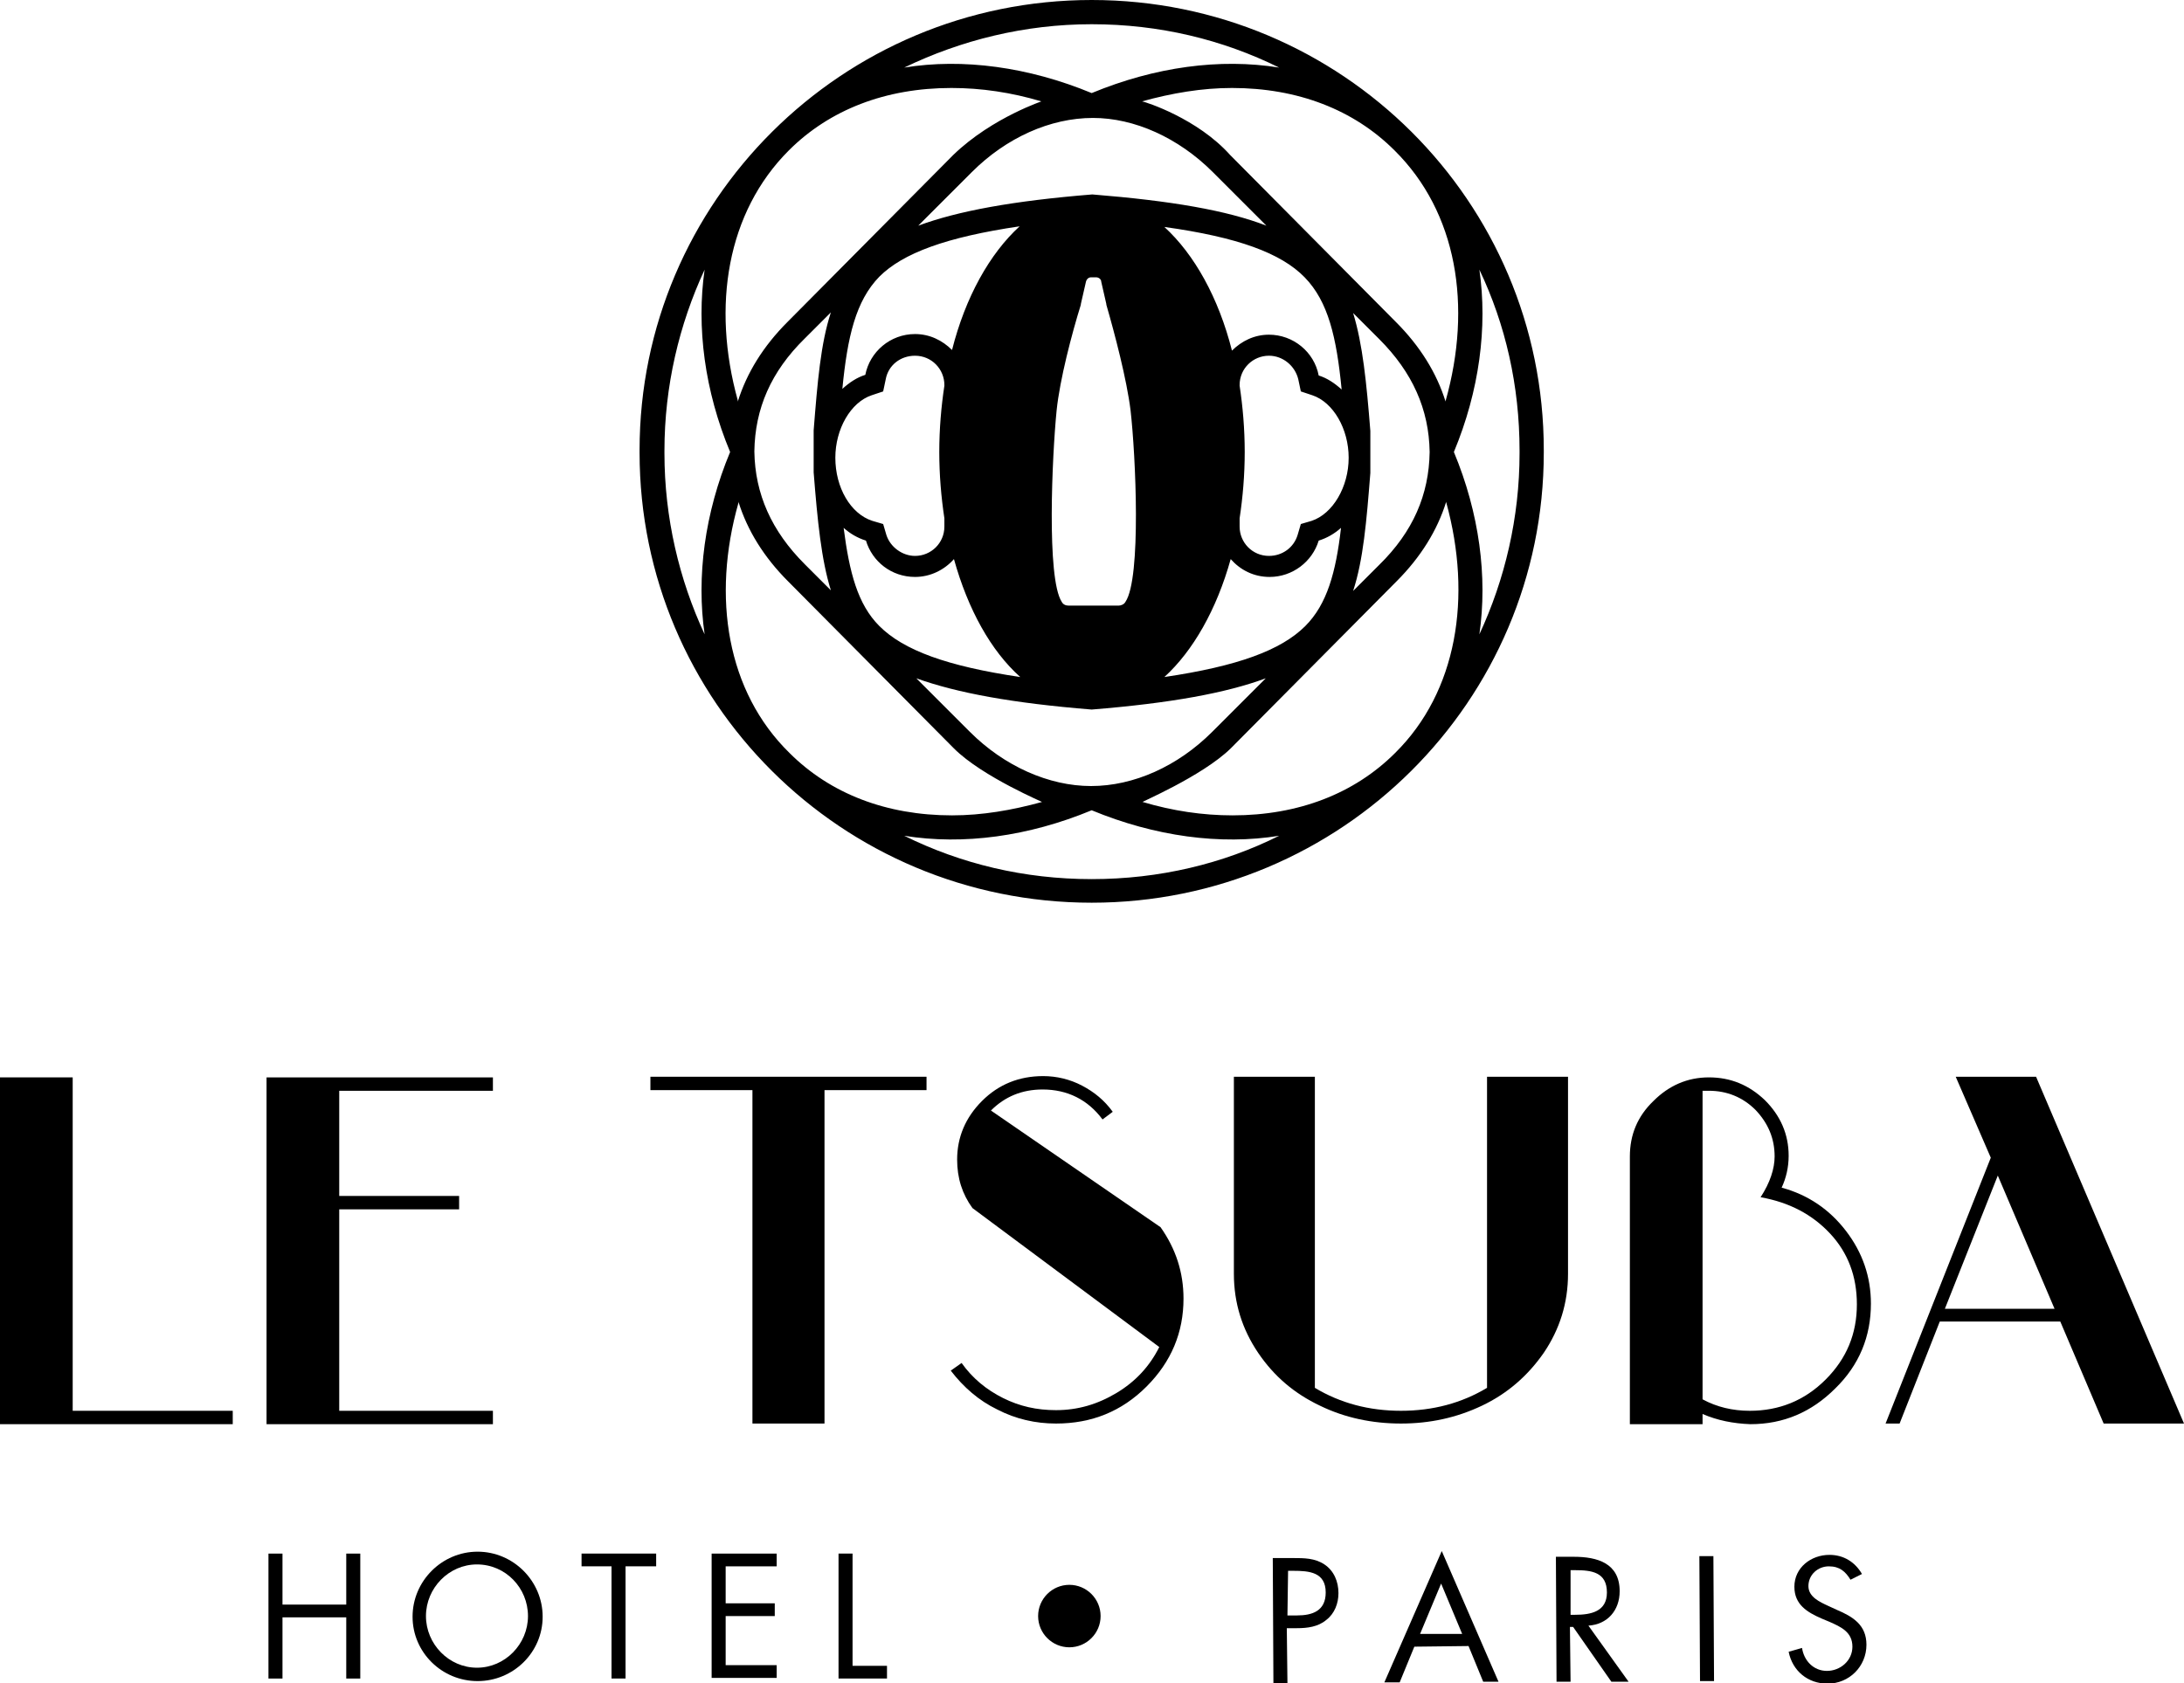
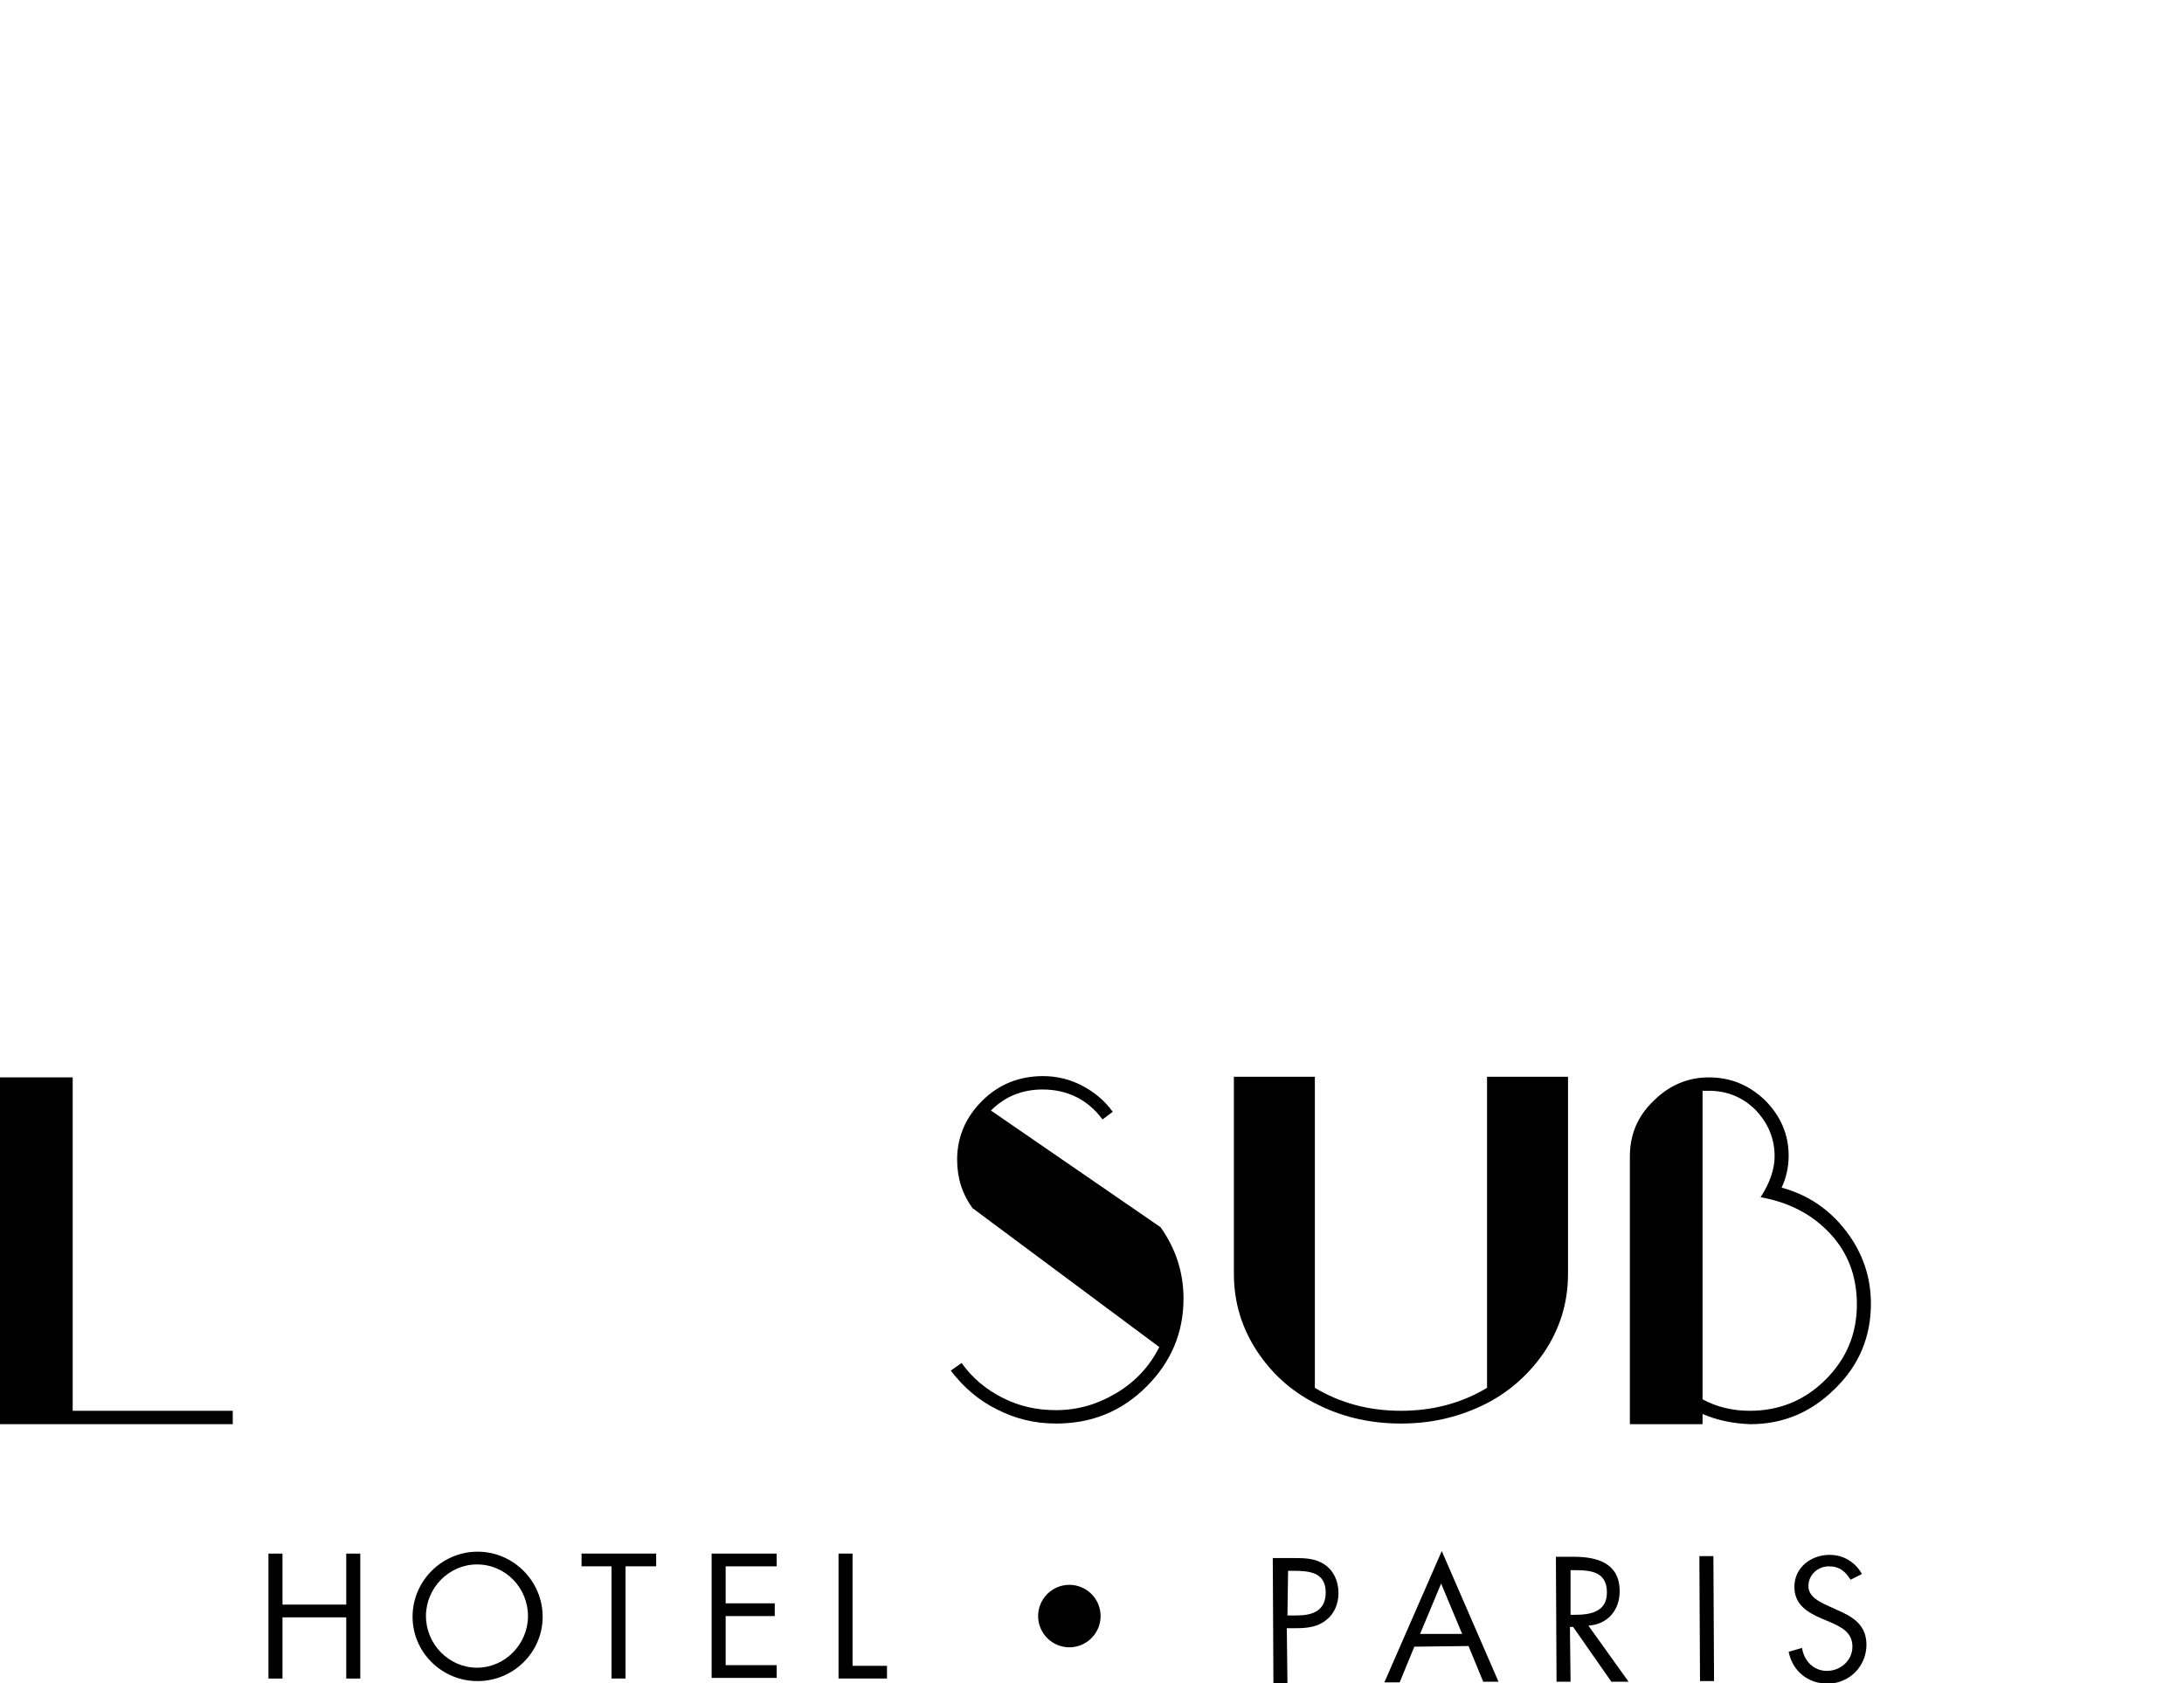
<svg xmlns="http://www.w3.org/2000/svg" version="1.1" id="Calque_1" x="0px" y="0px" viewBox="0 0 342.5 264" style="enable-background:new 0 0 342.5 264;" xml:space="preserve">
-   <path d="M242.1,70.6c0-39-31.7-70.6-70.9-70.6c-39.1,0-70.9,31.6-70.9,70.6c0,0.1,0,0.2,0,0.2c0,0.1,0,0.2,0,0.2  c0,39,31.7,70.6,70.9,70.6c39.1,0,70.9-31.6,70.9-70.6c0-0.1,0-0.2,0-0.2C242.1,70.8,242.1,70.7,242.1,70.6z M226.7,62.9  c0,0,0,0.1,0,0.1c-1.4-4.5-4-8.7-7.8-12.5l-26-26.2c-5.1-5.7-13.2-8.3-13.8-8.4c4.7-1.3,9.4-2.1,14.1-2.1c10.3,0,19.1,3.4,25.5,9.8  C228.5,33.3,230.9,48,226.7,62.9z M212.2,49.1l4.1,4.1c5.2,5.2,7.8,11,7.9,17.7v0c-0.1,6.7-2.6,12.5-7.9,17.7l-4.1,4.1  c1.6-4.9,2.1-10.9,2.7-18.5v-2.3v-1v-3.3C214.3,60,213.7,54,212.2,49.1z M190.2,27l8.4,8.4c-6.2-2.4-14.9-3.9-27.3-4.9  c-12.4,1-21.1,2.6-27.3,4.9l8.4-8.4c5.4-5.4,12.3-8.5,19-8.5C177.9,18.5,184.8,21.6,190.2,27z M204.6,43.5c3.7,3.8,5,9.4,5.8,17.6  c-1.1-1-2.3-1.8-3.6-2.2c-0.7-3.7-4-6.4-7.8-6.4h0c-2.3,0-4.3,1-5.8,2.5c-2.1-8.3-5.9-15.1-10.6-19.4  C194.1,37.2,200.9,39.7,204.6,43.5z M176.5,94.4c-0.2,0.4-0.7,0.6-1.1,0.6h-3.9h-3.9c-0.5,0-0.9-0.2-1.1-0.6c-2.4-3.7-1.5-23-0.8-30  c0.5-4.9,2.4-12.1,3.8-16.6c0,0,0,0,0-0.1l0.8-3.5c0.1-0.4,0.4-0.7,0.8-0.7h0.8c0.4,0,0.8,0.3,0.8,0.7l0.8,3.5c0,0,0,0,0,0.1  c1.3,4.5,3.2,11.7,3.8,16.6C178.1,71.4,179,90.7,176.5,94.4z M159.9,35.5c-4.7,4.3-8.5,11.1-10.6,19.4c-1.5-1.5-3.5-2.5-5.8-2.5h0  c-3.9,0-7.1,2.8-7.8,6.4c-1.3,0.4-2.5,1.2-3.6,2.2c0.8-8.2,2.1-13.8,5.8-17.6C141.6,39.7,148.4,37.2,159.9,35.5z M136.7,62l1.8-0.6  l0.4-1.9c0.4-2.2,2.3-3.7,4.6-3.7c2.6,0,4.6,2.1,4.6,4.6v0.1c-0.5,3.3-0.8,6.8-0.8,10.4s0.3,7.1,0.8,10.4v1.3c0,2.6-2.1,4.6-4.6,4.6  c-2,0-3.9-1.4-4.5-3.3l-0.5-1.7l-1.7-0.5c-3.4-1.1-5.8-5.2-5.8-9.9C131,67.3,133.4,63.1,136.7,62z M135.8,84.8c1,3.3,4,5.7,7.7,5.7  h0c2.4,0,4.6-1.1,6.1-2.8c2.2,7.9,5.8,14.4,10.4,18.5c-11.5-1.7-18.3-4.2-22.1-8c-3.4-3.4-4.7-8.4-5.6-15.4  C133.3,83.7,134.5,84.4,135.8,84.8z M171.2,111.3c12.4-1,21.1-2.6,27.3-4.9l-8.4,8.4c-5.4,5.4-12.3,8.5-19,8.5  c-6.6,0-13.6-3.1-19-8.5l-8.4-8.4C150.1,108.7,158.8,110.3,171.2,111.3z M182.6,106.2c4.5-4.1,8.2-10.6,10.4-18.5  c1.5,1.7,3.6,2.8,6.1,2.8h0c3.6,0,6.7-2.4,7.7-5.7c1.3-0.4,2.5-1.1,3.5-2c-0.8,7-2.2,12-5.6,15.4C200.9,102,194.1,104.5,182.6,106.2  z M205.7,81.7l-1.7,0.5l-0.5,1.7c-0.6,2-2.4,3.3-4.5,3.3c-2.6,0-4.6-2.1-4.6-4.6v-1.3c0.5-3.3,0.8-6.8,0.8-10.4s-0.3-7.1-0.8-10.4  v-0.1c0-2.6,2.1-4.6,4.6-4.6c2.2,0,4.1,1.6,4.6,3.7l0.4,1.9l1.8,0.6c3.3,1.1,5.7,5.3,5.7,9.8C211.5,76.4,209,80.6,205.7,81.7z   M171.2,3.8c10.6,0,20.5,2.4,29.4,6.8c-9.3-1.5-19.5-0.1-29.4,4l0,0l0,0c-9.9-4.1-20.2-5.5-29.4-4C150.7,6.3,160.7,3.8,171.2,3.8z   M123.7,23.6c6.4-6.4,15.2-9.8,25.5-9.8c4.7,0,9.4,0.7,14.1,2.1c0.7-0.2-7.6,2.4-13.8,8.4l-26,26.2c-3.8,3.8-6.4,8-7.8,12.5  c0,0,0-0.1,0-0.2C111.6,48,114,33.3,123.7,23.6z M130.3,92.6l-4.1-4.1c-5.2-5.2-7.8-11-7.9-17.7v0c0.1-6.7,2.6-12.5,7.9-17.7  l4.1-4.1c-1.6,4.9-2.1,10.9-2.7,18.5v3.3v1v2.3C128.2,81.7,128.8,87.8,130.3,92.6z M104.2,71.1c0-0.1,0-0.2,0-0.2c0-0.1,0-0.2,0-0.2  c0-10.1,2.3-19.8,6.3-28.4c-1.3,9,0,19,4,28.6c-4,9.6-5.3,19.6-4,28.6C106.5,90.9,104.2,81.2,104.2,71.1z M115.8,78.9  c0,0,0-0.1,0-0.2c1.4,4.5,4,8.7,7.8,12.5l26,26.2c4.5,4.5,14.4,8.6,13.8,8.4c-4.7,1.3-9.4,2.1-14.1,2.1c-10.3,0-19.1-3.4-25.5-9.8  C114,108.5,111.6,93.7,115.8,78.9z M171.2,137.9c-10.6,0-20.5-2.4-29.4-6.8c9.3,1.5,19.5,0.1,29.4-4h0c9.9,4.1,20.2,5.5,29.4,4  C191.8,135.5,181.8,137.9,171.2,137.9z M218.8,118.1c-6.4,6.4-15.2,9.8-25.5,9.8c-4.7,0-9.4-0.7-14.1-2.1c-0.7,0.2,9.3-4,13.8-8.4  l26-26.2c3.8-3.8,6.4-8,7.8-12.5c0,0,0,0.1,0,0.1C230.9,93.7,228.5,108.5,218.8,118.1z M238.3,71.1c0,10.1-2.3,19.8-6.3,28.4  c1.3-9,0-19-4-28.6c4-9.6,5.3-19.6,4-28.6c4.1,8.6,6.3,18.2,6.3,28.4c0,0.1,0,0.2,0,0.2C238.3,70.9,238.3,71,238.3,71.1z" />
  <g>
-     <path d="M129.3,171v52.3H118V171h-16v-2.1h43.3v2.1H129.3z" />
    <path d="M182,192.5c2.4,3.4,3.6,7.1,3.6,11.2c0,5.3-1.9,9.9-5.8,13.8c-3.9,3.9-8.6,5.8-14.2,5.8c-3.2,0-6.3-0.7-9.2-2.2   c-2.9-1.4-5.3-3.5-7.3-6.1l1.7-1.2c1.7,2.4,3.9,4.2,6.5,5.5c2.6,1.3,5.3,1.9,8.3,1.9c3.4,0,6.5-0.9,9.5-2.7c3-1.8,5.2-4.2,6.7-7.2   l-29.3-21.8c-1.6-2.2-2.4-4.7-2.4-7.6c0-3.5,1.3-6.6,3.9-9.2c2.6-2.6,5.8-3.9,9.6-3.9c2.1,0,4.2,0.5,6.1,1.5c1.9,1,3.5,2.3,4.8,4.1   l-1.6,1.2c-2.3-3.1-5.5-4.7-9.4-4.7c-3.2,0-5.9,1.1-8.1,3.3L182,192.5z" />
    <path d="M267,221.8v1.6h-11.4v-42c0-3.4,1.2-6.3,3.7-8.7c2.4-2.4,5.3-3.7,8.7-3.7c3.4,0,6.3,1.2,8.8,3.6c2.4,2.4,3.7,5.3,3.7,8.7   c0,1.8-0.4,3.5-1.1,5c4.1,1.1,7.5,3.4,10.1,6.8c2.6,3.4,3.9,7.2,3.9,11.4c0,5.1-1.8,9.6-5.6,13.3c-3.7,3.7-8.1,5.6-13.3,5.6   C271.8,223.3,269.3,222.8,267,221.8z M267,219.5c2.2,1.2,4.7,1.8,7.4,1.8c4.6,0,8.6-1.6,11.9-4.9c3.3-3.3,4.9-7.2,4.9-11.8   c0-4.4-1.4-8.1-4.2-11.1c-2.8-3-6.4-4.9-10.9-5.7c1.5-2.3,2.2-4.5,2.2-6.4c0-2.8-1-5.2-3-7.3c-2-2-4.5-3-7.3-3h-1V219.5z" />
-     <path d="M295.7,223.3l16.5-41.7l-5.5-12.7h12.6l23.2,54.4h-12.6l-6.8-16h-18.9l-6.3,16H295.7z M313.3,184.4l-8.3,20.9h17.2   L313.3,184.4z" />
    <path d="M233.2,168.9v48.8c-4,2.4-8.5,3.6-13.5,3.6s-9.5-1.2-13.5-3.6v-48.8h-12.7v30.9c0,4.6,1.3,8.7,3.8,12.4   c2.5,3.7,5.7,6.4,9.7,8.3c3.9,1.9,8.2,2.8,12.7,2.8c4.5,0,8.7-0.9,12.7-2.8c4-1.9,7.2-4.7,9.7-8.3c2.5-3.7,3.8-7.8,3.8-12.4v-30.9   H233.2z" />
    <g>
      <path d="M11.4,221.3h25.1v2.1H0v-54.4h11.4V221.3z" />
-       <path d="M53.2,171v16.6H72v2.1H53.2v31.6h24.1v2.1H41.8v-54.4h35.5v2.1H53.2z" />
    </g>
    <g>
      <path d="M162.8,253.5c0-2.7,2.2-4.9,4.9-4.9s4.9,2.2,4.9,4.9c0,2.7-2.2,4.9-4.9,4.9S162.8,256.2,162.8,253.5z" />
    </g>
    <g>
      <path d="M201.9,264l-2.2,0l-0.1-19.6l3.2,0c1.7,0,3.4,0,4.9,1c1.5,1,2.2,2.7,2.2,4.5c0,1.6-0.6,3.2-1.9,4.2    c-1.3,1.1-3,1.3-4.6,1.3l-1.6,0L201.9,264z M201.9,253.4l1.5,0c2.4,0,4.5-0.7,4.5-3.6c0-3.2-2.6-3.4-5.1-3.4l-0.8,0L201.9,253.4z" />
      <path d="M221.8,258.3l-2.3,5.6l-2.4,0l9-20.6l8.9,20.5l-2.4,0l-2.3-5.6L221.8,258.3z M226,248.4l-3.3,7.9l6.6,0L226,248.4z" />
      <path d="M246.3,263.8l-2.2,0l-0.1-19.6l2.8,0c3.7,0,7.2,1,7.2,5.4c0,3-1.9,5.2-4.9,5.4l6.3,8.8l-2.7,0l-6-8.6l-0.5,0L246.3,263.8z     M246.3,253.3l0.7,0c2.5,0,5-0.5,5-3.5c0-3.2-2.4-3.5-5-3.5l-0.7,0L246.3,253.3z" />
      <path d="M268.8,263.7l-2.2,0l-0.1-19.6l2.2,0L268.8,263.7z" />
      <path d="M290.2,247.8c-0.8-1.3-1.7-2.1-3.4-2.1c-1.7,0-3.2,1.3-3.2,3.1c0,1.7,1.8,2.5,3.1,3.1l1.3,0.6c2.6,1.1,4.7,2.4,4.7,5.5    c0,3.4-2.7,6.1-6.1,6.1c-3.1,0-5.5-2-6.1-5l2.1-0.6c0.3,2,1.8,3.6,3.9,3.6c2.1,0,4-1.6,4-3.8c0-2.3-1.8-3.1-3.6-3.9l-1.2-0.5    c-2.3-1-4.3-2.2-4.3-5c0-3,2.6-5,5.5-5c2.2,0,4,1.1,5.1,3L290.2,247.8z" />
    </g>
    <g>
      <path d="M54.3,251.7v-8h2.2v19.6h-2.2v-9.6h-10v9.6h-2.2v-19.6h2.2v8H54.3z" />
      <path d="M85.1,253.6c0,5.6-4.6,10.1-10.2,10.1c-5.6,0-10.2-4.5-10.2-10.1c0-5.6,4.6-10.2,10.2-10.2    C80.5,243.4,85.1,248,85.1,253.6z M66.8,253.5c0,4.4,3.6,8.1,8,8.1s8-3.7,8-8.1c0-4.4-3.5-8.1-8-8.1    C70.4,245.4,66.8,249.1,66.8,253.5z" />
      <path d="M98.1,263.3h-2.2v-17.6h-4.7v-2h11.7v2h-4.8V263.3z" />
      <path d="M111.6,243.7h10.2v2h-8v5.8h7.7v2h-7.7v7.7h8v2h-10.2V243.7z" />
      <path d="M133.7,261.3h5.4v2h-7.6v-19.6h2.2V261.3z" />
    </g>
  </g>
</svg>